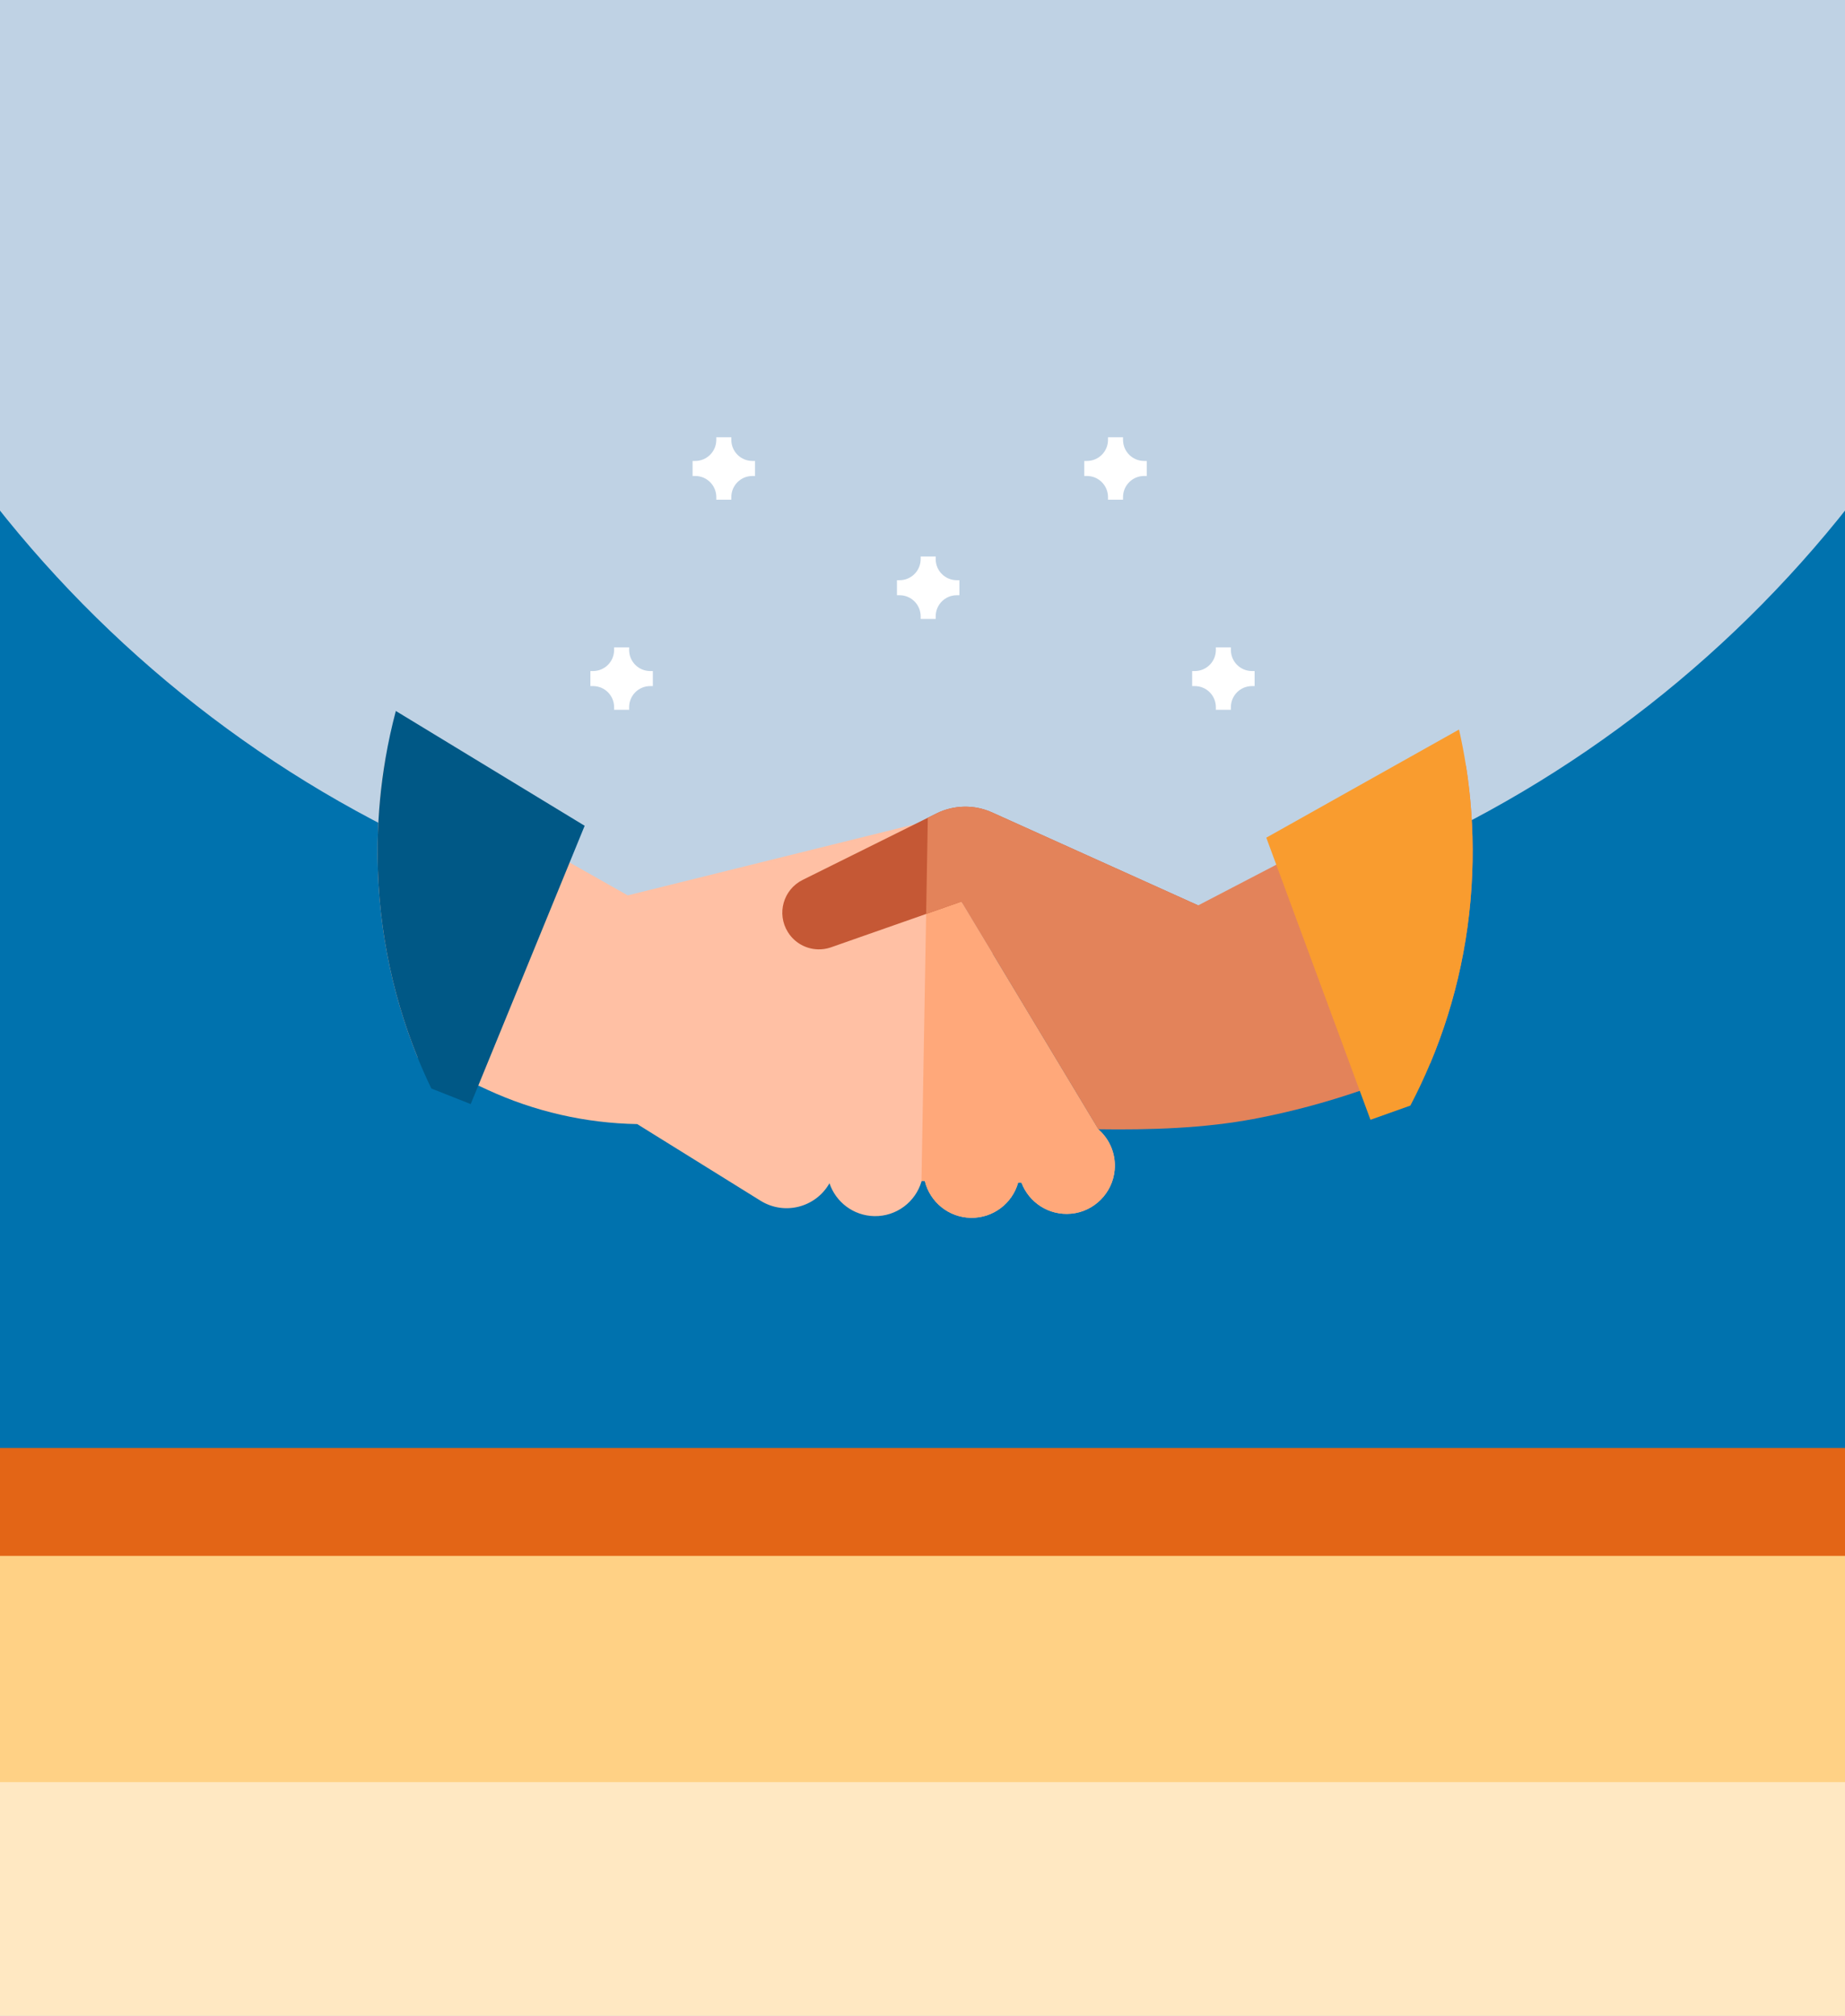
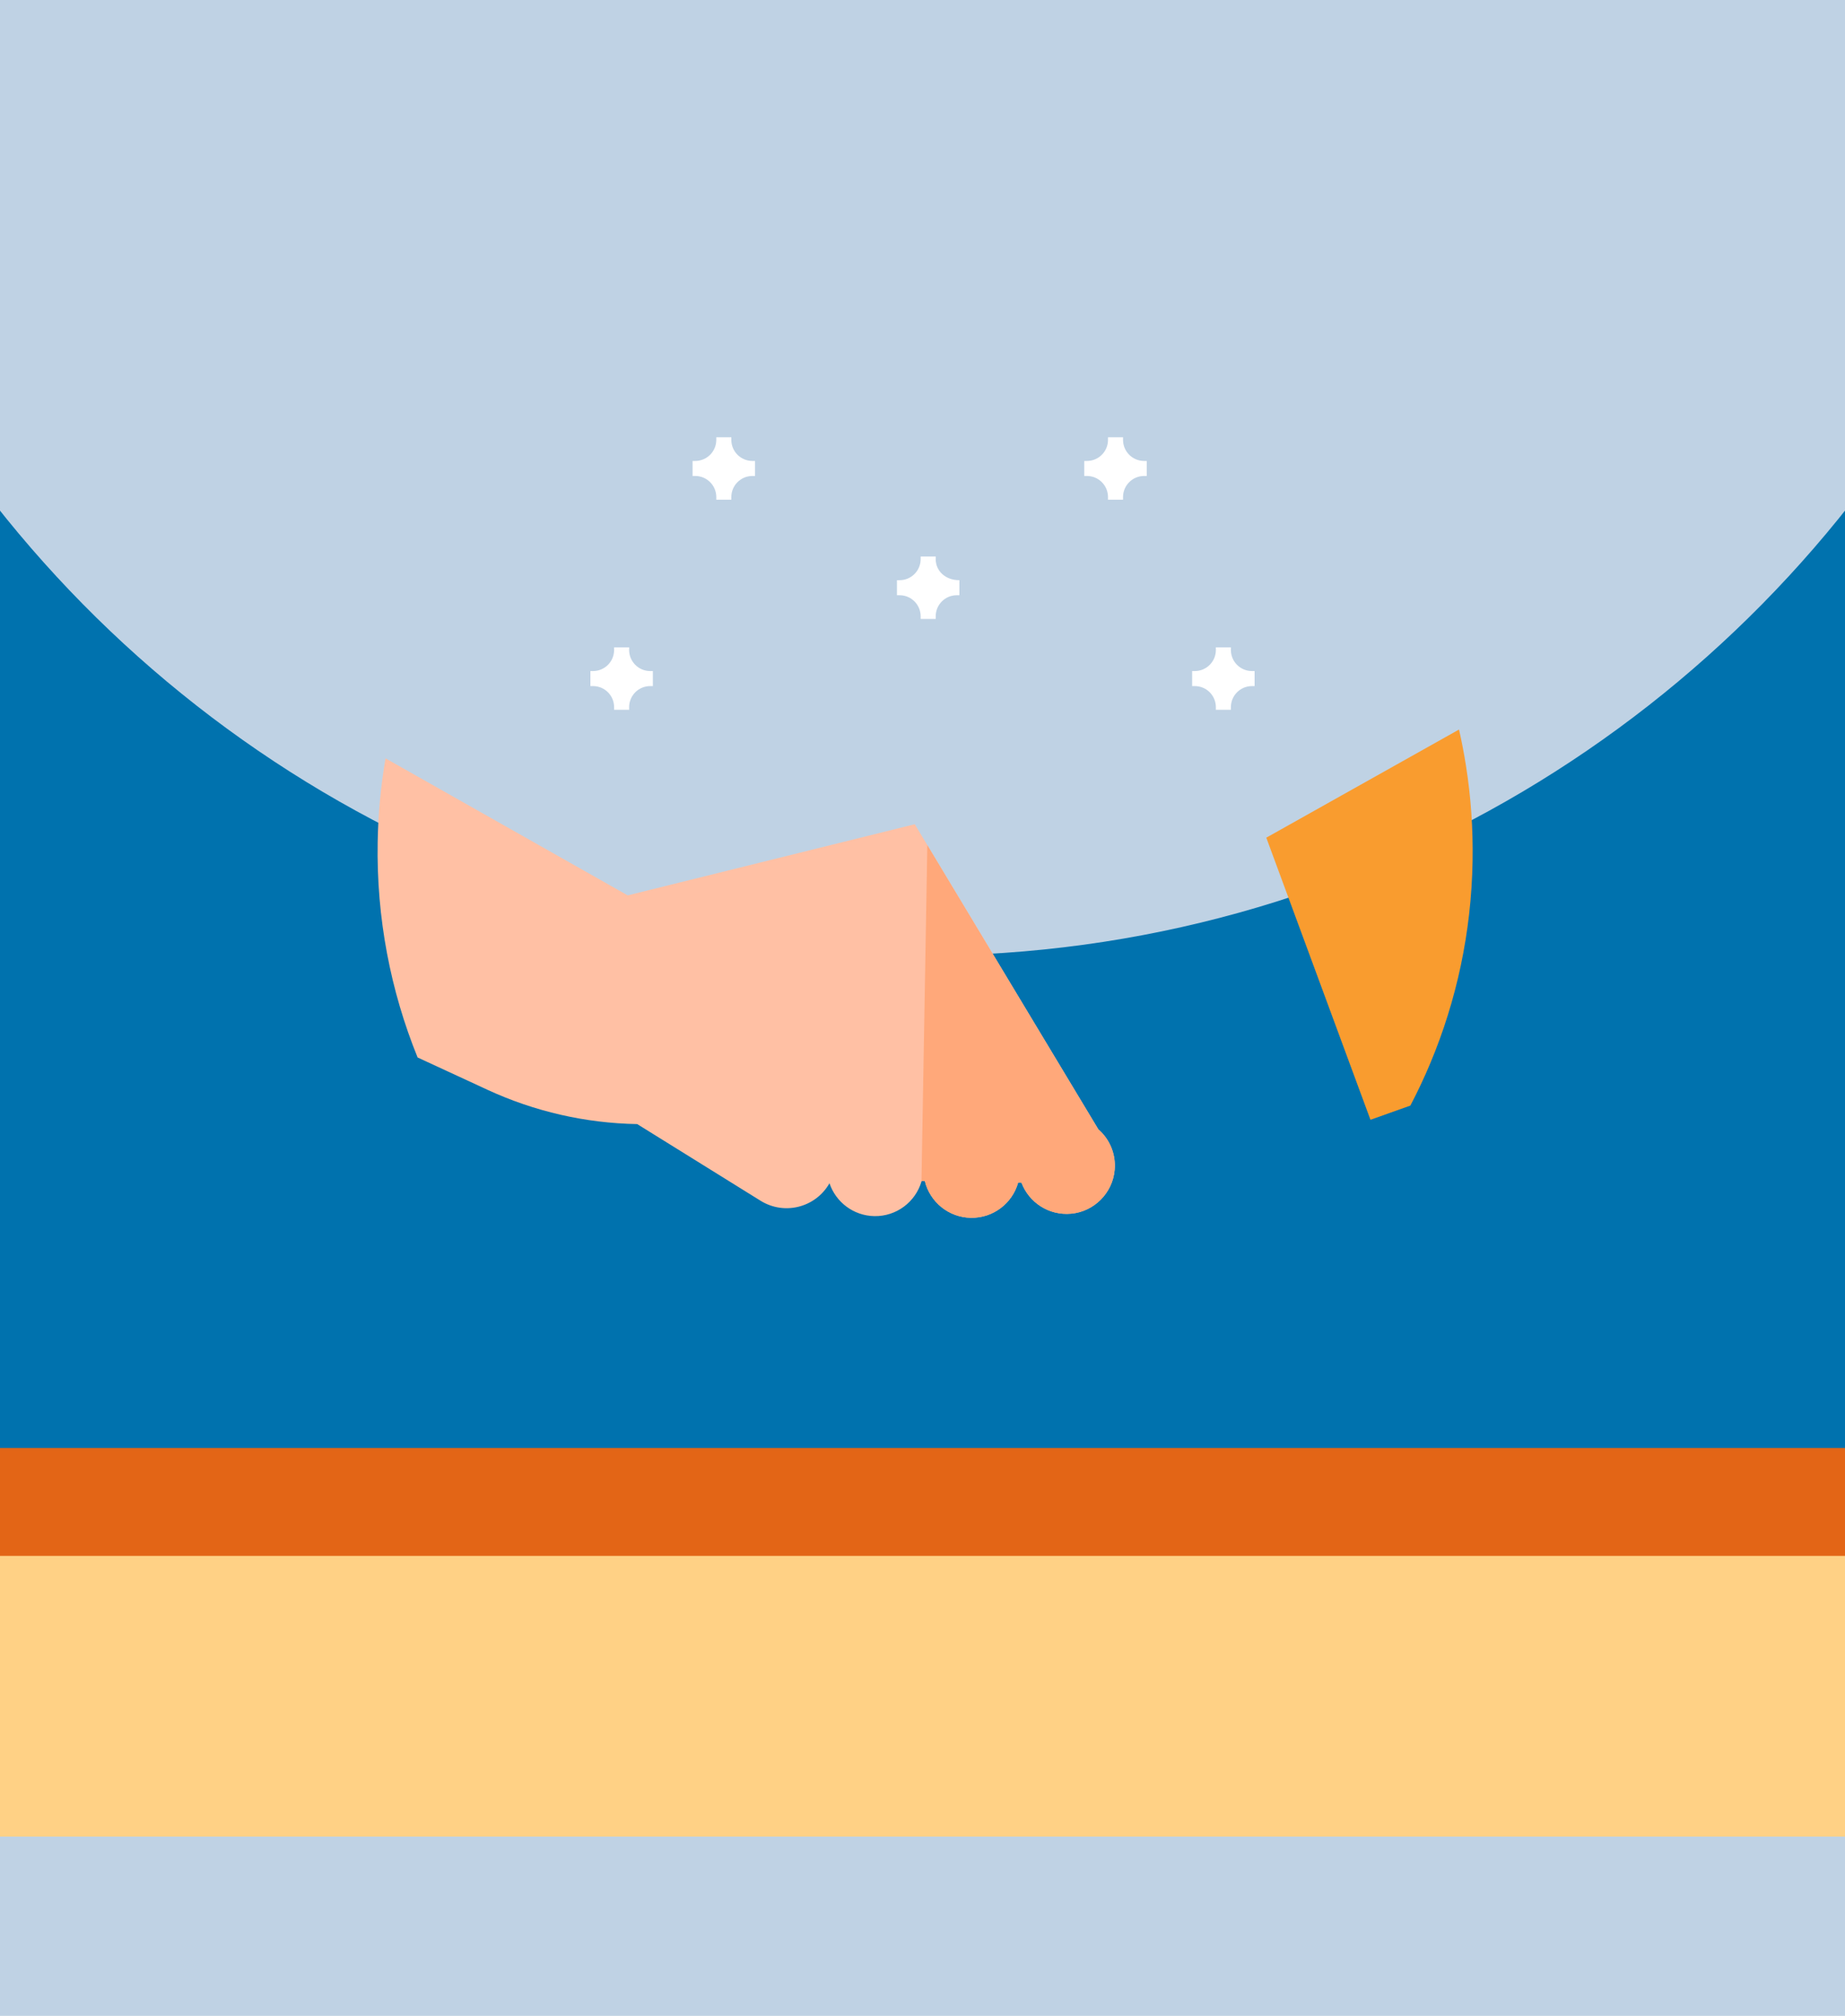
<svg xmlns="http://www.w3.org/2000/svg" width="325px" height="355px" viewBox="0 0 325 355" version="1.1">
  <title>Connecting with new people</title>
  <g id="Connecting-with-new-people" stroke="none" stroke-width="1" fill="none" fill-rule="evenodd">
    <rect fill="#BFD2E4" x="0" y="0" width="325" height="355" />
    <g id="exploring-judaism" transform="translate(-45.144, 63.669)">
      <path d="M415.288,103.011 C415.288,124.141 412.132,144.532 406.261,163.74 C402.181,177.098 396.794,189.882 390.242,201.95 C383.55,214.279 270.692,224.375 207.644,224.375 C144.597,224.375 31.738,214.279 25.056,201.95 C22.388,197.058 19.92,192.046 17.658,186.919 C6.302,161.265 0,132.876 0,103.011 C0,65.522 9.936,30.36 27.318,0 C63.105,62.512 130.459,104.633 207.644,104.633 C284.829,104.633 352.193,62.512 387.97,0 C405.352,30.36 415.288,65.522 415.288,103.011 Z" id="Path" fill="#0072AE" fill-rule="nonzero" />
      <rect id="Rectangle" fill="#FFD185" x="9.948" y="209.763" width="389.92" height="50" />
-       <rect id="Rectangle" fill="#FFE8C2" x="9.948" y="250.175" width="389.92" height="71" />
    </g>
    <rect id="Rectangle" fill="#E36516" x="0" y="255" width="325" height="19" />
    <path d="M196.35,206.033 C195.997,210.078 192.744,213.364 188.698,213.738 C184.706,214.105 181.235,211.72 179.934,208.283 L179.347,208.272 C178.327,211.902 174.96,214.534 171.016,214.465 C167.068,214.396 163.8,211.649 162.907,207.985 L162.35,207.976 C162.342,208.014 162.331,208.048 162.318,208.081 L162.318,208.084 C161.261,211.657 157.926,214.237 154.019,214.168 C152.174,214.136 150.474,213.515 149.098,212.488 C147.721,211.466 146.673,210.035 146.113,208.378 C143.676,212.662 138.17,214.061 133.983,211.464 L112.246,197.96 C103.122,197.801 94.134,195.741 85.85,191.911 L84.255,191.17 L73.56,186.229 L73.56,186.225 C68.813,174.533 66.293,161.711 66.527,148.292 C66.615,143.275 67.085,138.35 67.908,133.548 L100.34,151.893 L110.572,157.682 L161.134,145.154 L161.137,145.154 L163.352,148.833 L169.339,158.78 L180.916,178.015 L180.966,178.102 L193.465,198.869 C193.651,199.031 193.832,199.203 194.002,199.383 C195.642,201.081 196.576,203.452 196.35,206.033 L196.35,206.033 Z" id="Path" fill="#FFC0A4" fill-rule="nonzero" />
    <path d="M196.35,206.033 C195.998,210.081 192.744,213.364 188.697,213.738 C184.703,214.105 181.235,211.72 179.935,208.283 L179.348,208.272 C178.327,211.902 174.963,214.534 171.016,214.465 C167.07,214.396 163.799,211.648 162.907,207.985 L162.352,207.976 C162.343,208.012 162.331,208.049 162.318,208.084 L163.352,148.833 L193.466,198.869 C195.431,200.583 196.6,203.182 196.35,206.033 Z" id="Path" fill="#FFA87A" fill-rule="nonzero" />
-     <path d="M221.068,197.01 C212.021,198.744 169.339,158.78 169.339,158.78 L163.141,160.952 L146.303,166.857 C145.594,167.093 144.865,167.201 144.15,167.188 C142.01,167.151 139.967,166.048 138.788,164.151 C136.767,160.917 137.977,156.651 141.39,154.957 L163.437,144.011 L164.95,143.257 C168.032,141.729 171.635,141.663 174.769,143.078 L211.06,159.444 L221.068,197.01 Z" id="Path" fill="#C55835" fill-rule="nonzero" />
-     <path d="M259.399,151.659 C259.179,164.252 256.554,176.242 251.969,187.194 L247.915,188.899 C245.151,190.061 242.352,191.13 239.524,192.103 C233.558,194.153 227.454,195.781 221.274,196.973 C221.204,196.986 221.136,197.001 221.068,197.01 C212.173,198.717 202.567,198.998 193.465,198.869 L180.966,178.102 L169.339,158.78 L163.141,160.952 L163.437,144.011 L164.95,143.257 C168.032,141.729 171.635,141.663 174.769,143.078 L211.06,159.444 L224.819,152.284 L258.24,134.89 C259.099,140.342 259.499,145.948 259.399,151.659 L259.399,151.659 Z" id="Path" fill="#E3835A" fill-rule="nonzero" />
    <path d="M259.399,151.659 C259.179,164.252 256.554,176.242 251.969,187.194 C250.9,189.753 249.719,192.258 248.44,194.7 L241.41,197.203 L239.524,192.103 L224.819,152.284 L223.06,147.52 L257.007,128.477 C257.491,130.589 257.901,132.727 258.24,134.89 C259.099,140.342 259.499,145.948 259.399,151.659 Z" id="Path" fill="#F99C2F" fill-rule="nonzero" />
-     <path d="M102.989,145.424 L100.34,151.893 L84.255,191.17 L82.915,194.437 L75.978,191.69 L75.978,191.685 C75.115,189.897 74.311,188.081 73.56,186.229 L73.56,186.225 C68.813,174.533 66.293,161.711 66.527,148.292 C66.615,143.275 67.085,138.35 67.908,133.548 L67.908,133.546 C68.394,130.721 69.001,127.942 69.727,125.208 L102.989,145.424 Z" id="Path" fill="#005886" fill-rule="nonzero" />
    <g id="Group" transform="translate(103.949, 76.467)" fill="#FFFFFF" fill-rule="nonzero">
      <path d="M11.051,41.71 L10.588,41.71 C8.537,41.71 6.874,40.047 6.874,37.996 L6.874,37.533 L4.227,37.533 L4.227,37.996 C4.227,40.047 2.565,41.71 0.514,41.71 L0.051,41.71 L0.051,44.357 L0.514,44.357 C2.565,44.357 4.227,46.02 4.227,48.071 L4.227,48.533 L6.874,48.533 L6.874,48.071 C6.874,46.02 8.537,44.357 10.588,44.357 L11.051,44.357 L11.051,41.71 Z" id="Path" />
      <path d="M29.051,4.71 L28.588,4.71 C26.537,4.71 24.875,3.047 24.875,0.996 L24.875,0.533 L22.228,0.533 L22.228,0.996 C22.228,3.047 20.565,4.71 18.515,4.71 L18.051,4.71 L18.051,7.356 L18.515,7.356 C20.565,7.356 22.228,9.02 22.228,11.071 L22.228,11.533 L24.875,11.533 L24.875,11.071 C24.875,9.02 26.537,7.356 28.588,7.356 L29.051,7.356 L29.051,4.71 Z" id="Path" />
      <path d="M98.051,4.71 L97.588,4.71 C95.538,4.71 93.875,3.047 93.875,0.996 L93.875,0.533 L91.228,0.533 L91.228,0.996 C91.228,3.047 89.566,4.71 87.515,4.71 L87.051,4.71 L87.051,7.356 L87.515,7.356 C89.566,7.356 91.228,9.02 91.228,11.071 L91.228,11.533 L93.875,11.533 L93.875,11.071 C93.875,9.02 95.538,7.356 97.588,7.356 L98.051,7.356 L98.051,4.71 Z" id="Path" />
-       <path d="M65.051,25.71 L64.588,25.71 C62.537,25.71 60.875,24.047 60.875,21.996 L60.875,21.533 L58.227,21.533 L58.227,21.996 C58.227,24.047 56.565,25.71 54.514,25.71 L54.051,25.71 L54.051,28.357 L54.514,28.357 C56.565,28.357 58.227,30.02 58.227,32.071 L58.227,32.533 L60.875,32.533 L60.875,32.071 C60.875,30.02 62.537,28.357 64.588,28.357 L65.051,28.357 L65.051,25.71 Z" id="Path" />
+       <path d="M65.051,25.71 C62.537,25.71 60.875,24.047 60.875,21.996 L60.875,21.533 L58.227,21.533 L58.227,21.996 C58.227,24.047 56.565,25.71 54.514,25.71 L54.051,25.71 L54.051,28.357 L54.514,28.357 C56.565,28.357 58.227,30.02 58.227,32.071 L58.227,32.533 L60.875,32.533 L60.875,32.071 C60.875,30.02 62.537,28.357 64.588,28.357 L65.051,28.357 L65.051,25.71 Z" id="Path" />
      <path d="M117.051,41.71 L116.588,41.71 C114.537,41.71 112.875,40.047 112.875,37.996 L112.875,37.533 L110.228,37.533 L110.228,37.996 C110.228,40.047 108.565,41.71 106.514,41.71 L106.051,41.71 L106.051,44.357 L106.514,44.357 C108.565,44.357 110.228,46.02 110.228,48.071 L110.228,48.533 L112.875,48.533 L112.875,48.071 C112.875,46.02 114.537,44.357 116.588,44.357 L117.051,44.357 L117.051,41.71 Z" id="Path" />
    </g>
  </g>
</svg>